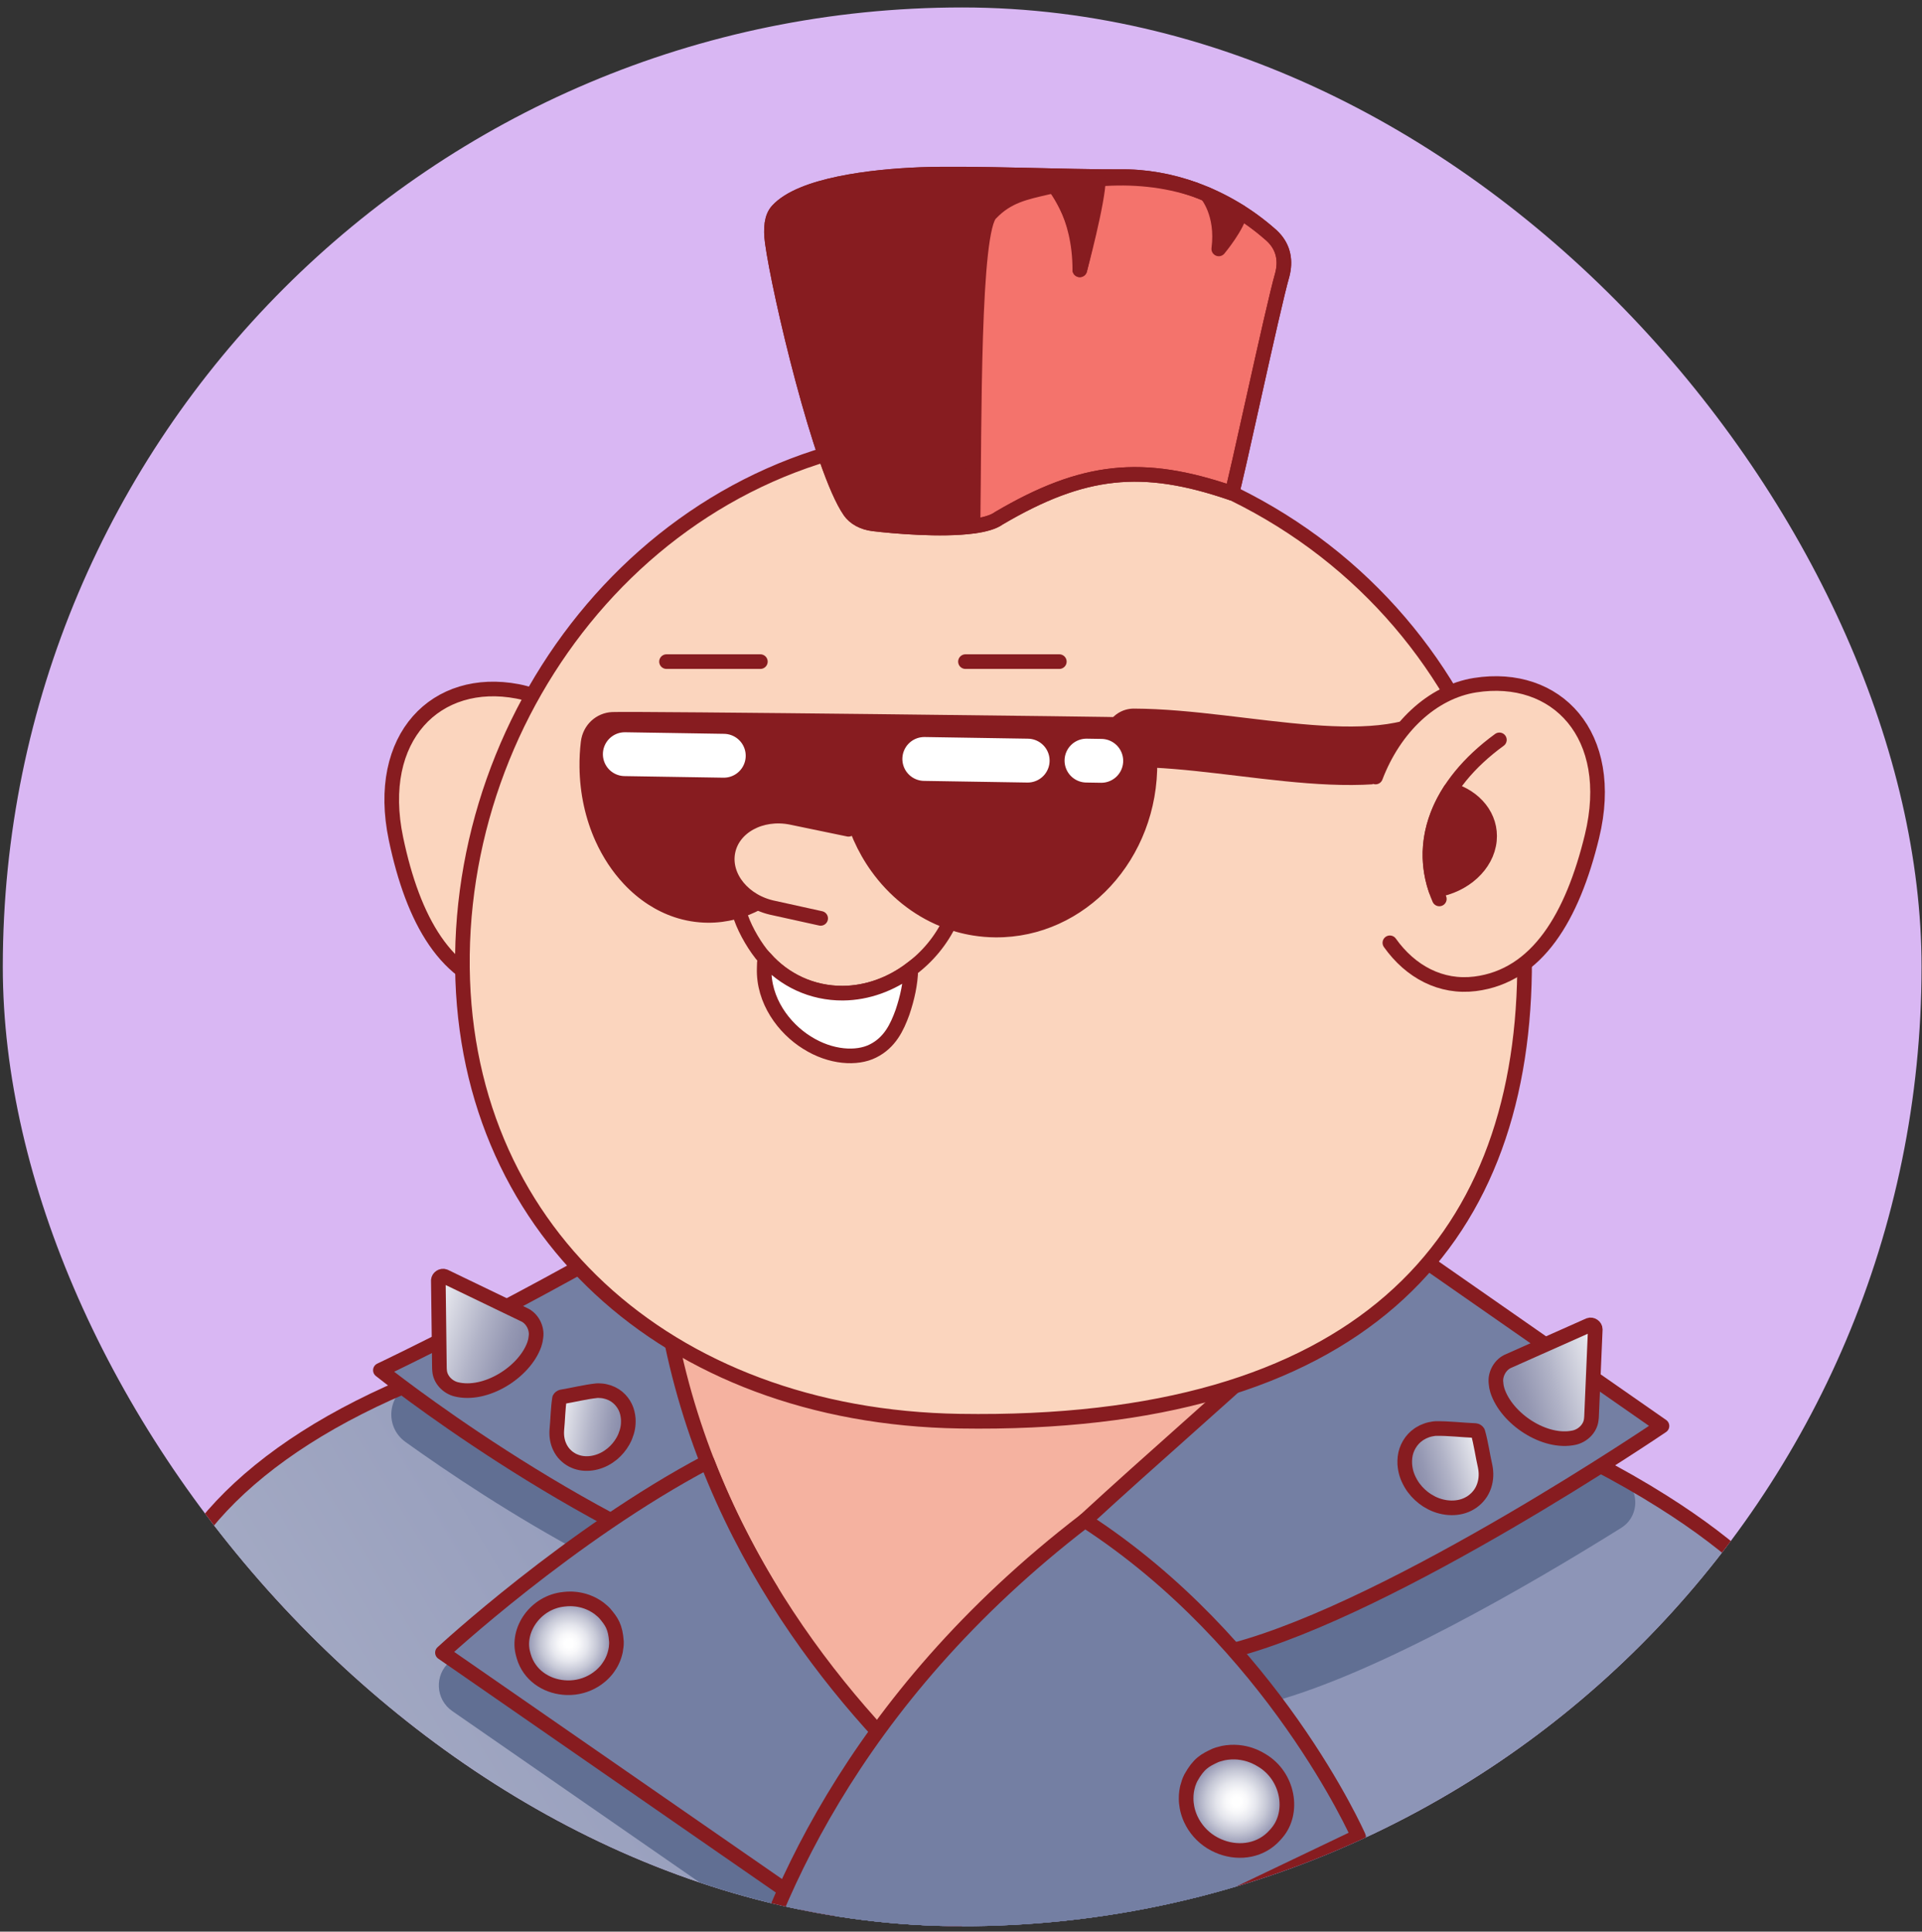
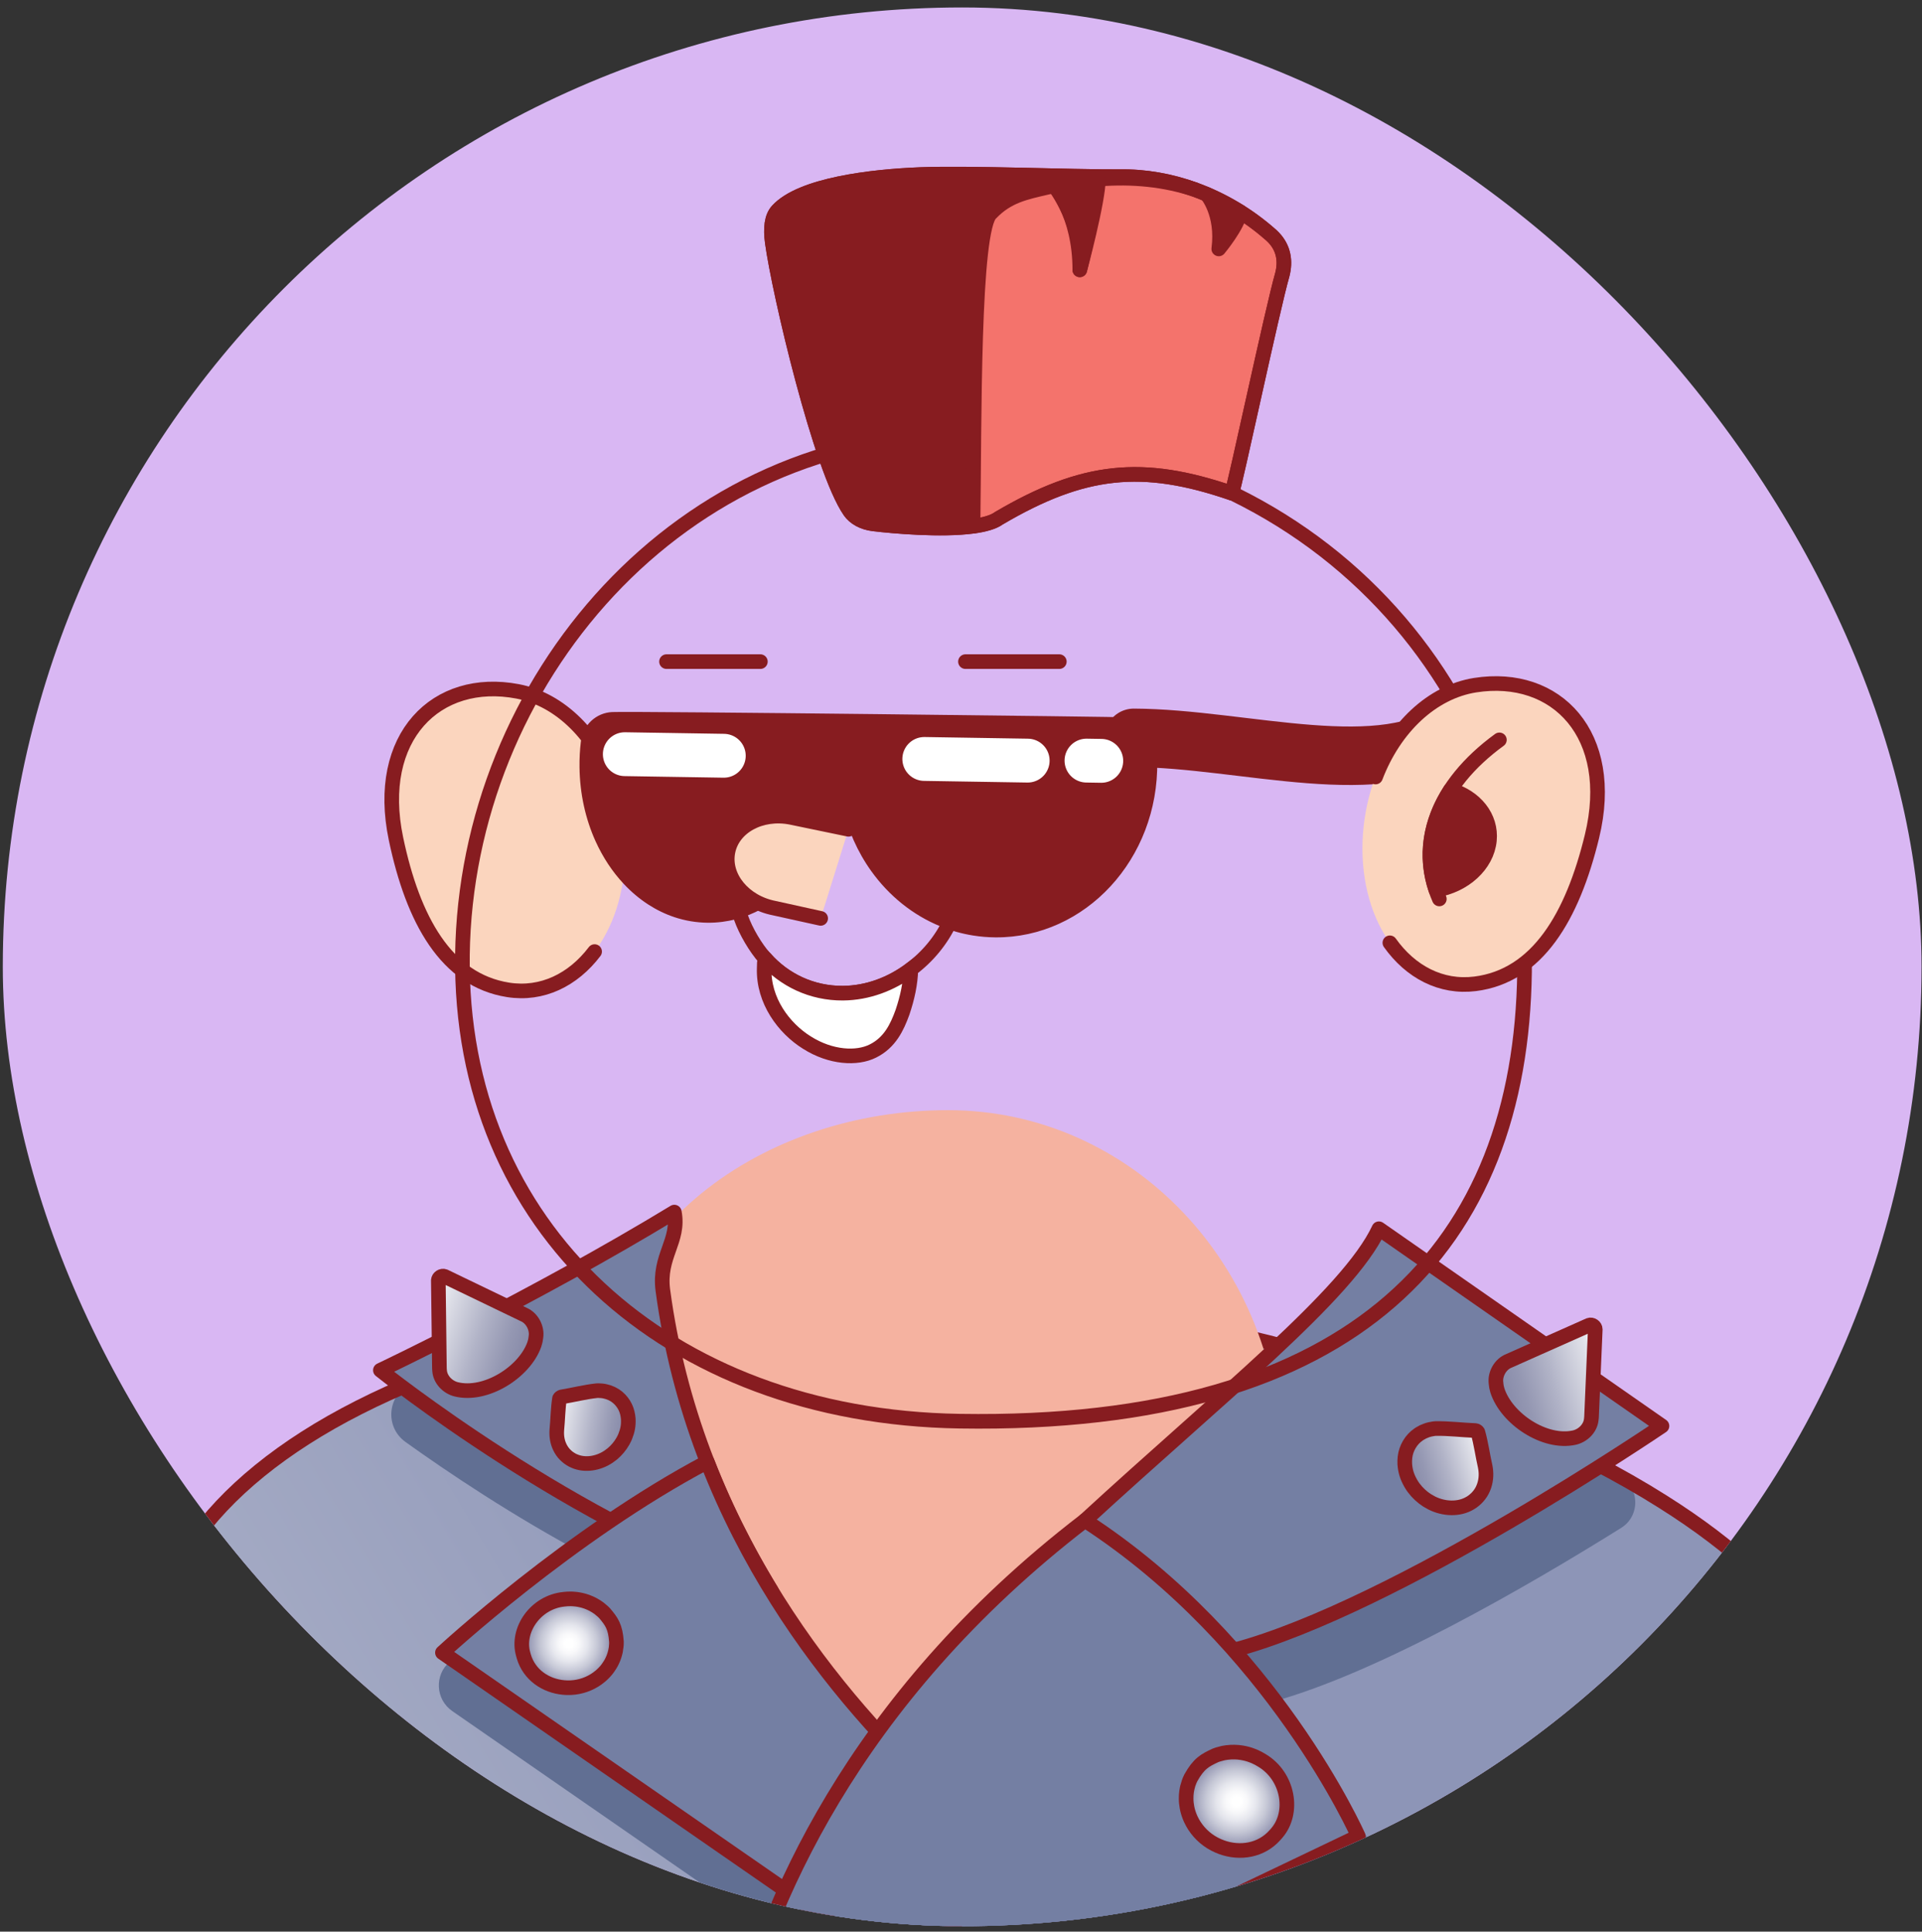
<svg xmlns="http://www.w3.org/2000/svg" width="199" height="200" viewBox="0 0 199 200" fill="none">
  <rect x="0" y="0" width="199" height="200" fill="#333333" stroke="none" />
  <g clip-path="url(#clip0_3_14272)">
    <rect x="0.29" y="0.772" width="198.663" height="198.663" rx="99.332" fill="#D9B7F3" />
    <path d="M187.777 170.418L187.735 277.016C187.735 279.026 187.363 281.067 186.565 282.931C186.078 284.071 185.446 285.158 184.669 286.132C184.193 286.743 183.654 287.313 183.064 287.841C181.562 289.177 179.739 290.182 177.791 290.741C175.844 291.311 173.783 291.456 171.784 291.218L35.799 275.059C33.644 274.8 31.531 274.106 29.604 273.049C27.688 272.013 25.968 270.625 24.518 268.989C23.068 267.362 21.898 265.477 21.1 263.447C20.292 261.417 19.847 259.221 19.847 257.056V159.739C23.41 154.539 29.262 149.722 37.176 145.713C44.945 141.767 54.692 138.597 66.201 136.588C75.026 135.044 84.897 134.185 95.701 134.185C109.271 134.185 124.984 136.857 139.641 141.29C151.833 144.978 163.29 149.878 172.146 155.471C179.469 160.081 185.022 165.167 187.777 170.418Z" fill="url(#paint0_linear_3_14272)" />
-     <path d="M131.447 176.28C136.345 181.819 139.793 187.17 141.885 190.821C143.321 193.326 142.325 196.516 139.721 197.762L87.953 222.51C83.571 224.602 78.692 220.676 79.842 215.963C80.733 212.286 82.1 207.873 84.161 203.026L46.829 177.162C45.087 175.956 44.954 173.428 46.566 172.053C49.682 169.394 54.858 165.185 60.865 161.115C53.084 156.958 46.306 152.396 41.983 149.298C39.726 147.68 40.151 144.231 42.716 143.171C49.418 140.398 57.28 138.144 66.2 136.586C66.2 136.814 66.221 137.052 66.262 137.301C67.122 143.775 68.779 149.762 70.934 155.241C71.389 156.433 71.876 157.593 72.384 158.722C72.436 158.836 72.487 158.939 72.539 159.053C73.047 160.193 73.585 161.301 74.134 162.399C74.186 162.492 74.238 162.585 74.279 162.679C74.849 163.777 75.429 164.854 76.02 165.9C76.061 165.983 76.113 166.056 76.154 166.138C81.209 174.974 87.31 182.059 92.728 187.332C98.197 179.242 105.707 170.789 116.044 162.855C124.994 154.61 133.716 147.286 139.641 141.289C149.888 144.388 159.616 148.344 167.717 152.849C169.784 153.997 169.856 156.945 167.851 158.197C158.416 164.086 142.561 173.325 131.458 176.279H131.447V176.28Z" fill="#616F93" />
+     <path d="M131.447 176.28C136.345 181.819 139.793 187.17 141.885 190.821C143.321 193.326 142.325 196.516 139.721 197.762C83.571 224.602 78.692 220.676 79.842 215.963C80.733 212.286 82.1 207.873 84.161 203.026L46.829 177.162C45.087 175.956 44.954 173.428 46.566 172.053C49.682 169.394 54.858 165.185 60.865 161.115C53.084 156.958 46.306 152.396 41.983 149.298C39.726 147.68 40.151 144.231 42.716 143.171C49.418 140.398 57.28 138.144 66.2 136.586C66.2 136.814 66.221 137.052 66.262 137.301C67.122 143.775 68.779 149.762 70.934 155.241C71.389 156.433 71.876 157.593 72.384 158.722C72.436 158.836 72.487 158.939 72.539 159.053C73.047 160.193 73.585 161.301 74.134 162.399C74.186 162.492 74.238 162.585 74.279 162.679C74.849 163.777 75.429 164.854 76.02 165.9C76.061 165.983 76.113 166.056 76.154 166.138C81.209 174.974 87.31 182.059 92.728 187.332C98.197 179.242 105.707 170.789 116.044 162.855C124.994 154.61 133.716 147.286 139.641 141.289C149.888 144.388 159.616 148.344 167.717 152.849C169.784 153.997 169.856 156.945 167.851 158.197C158.416 164.086 142.561 173.325 131.458 176.279H131.447V176.28Z" fill="#616F93" />
    <path d="M187.777 170.418L187.735 277.016C187.735 279.026 187.363 281.067 186.565 282.931C186.078 284.071 185.446 285.158 184.669 286.132C184.193 286.743 183.654 287.313 183.064 287.841C181.562 289.177 179.739 290.182 177.791 290.741C175.844 291.311 173.783 291.456 171.784 291.218L35.799 275.059C33.644 274.8 31.531 274.106 29.604 273.049C27.688 272.013 25.968 270.625 24.518 268.989C23.068 267.362 21.898 265.477 21.1 263.447C20.292 261.417 19.847 259.221 19.847 257.056V159.739C23.41 154.539 29.262 149.722 37.176 145.713C44.945 141.767 54.692 138.597 66.201 136.588C75.026 135.044 84.897 134.185 95.701 134.185C109.271 134.185 124.984 136.857 139.641 141.29C151.833 144.978 163.29 149.878 172.146 155.471C179.469 160.081 185.022 165.167 187.777 170.418Z" stroke="#871C20" stroke-width="1.514" stroke-miterlimit="10" />
    <path d="M132.586 151.129C132.586 171.114 117.174 187.315 98.163 187.315C79.153 187.315 61.349 167.147 61.349 147.161C61.349 127.177 79.152 114.943 98.163 114.943C117.174 114.943 132.586 131.145 132.586 151.129Z" fill="#F5B2A0" />
    <path d="M172.077 147.643C172.077 147.643 144.493 166.392 127.74 170.853C116.501 173.846 108.962 160.53 112.331 157.427C126.24 144.619 139.606 134.013 142.769 127.221L172.077 147.643Z" fill="#747FA3" stroke="#871C20" stroke-width="1.514" stroke-miterlimit="10" stroke-linecap="round" stroke-linejoin="round" />
    <path d="M79.856 164.691C59.566 158.056 39.384 141.872 39.384 141.872C39.384 141.872 55.359 134.289 69.819 125.497C70.391 128.495 68.161 130.054 68.632 133.595C70.253 145.69 74.596 156.087 79.856 164.691Z" fill="#747FA3" stroke="#871C20" stroke-width="1.514" stroke-miterlimit="10" stroke-linecap="round" stroke-linejoin="round" />
    <path d="M104.409 191.655C99.403 198.188 94.729 205.006 94.729 205.006L45.81 171.111C45.81 171.111 59.067 158.842 73.23 151.362C81.343 172.213 96.75 185.857 104.409 191.655Z" fill="#747FA3" stroke="#871C20" stroke-width="1.514" stroke-miterlimit="10" stroke-linecap="round" stroke-linejoin="round" />
    <path d="M140.637 190.121L84.238 217.081C79.856 219.175 74.977 215.254 76.127 210.534C79.25 197.719 87.974 176.132 112.332 157.426C131.78 170.038 140.637 190.121 140.637 190.121Z" fill="#747FA3" stroke="#871C20" stroke-width="1.514" stroke-miterlimit="10" stroke-linecap="round" stroke-linejoin="round" />
    <path d="M164.54 137.201C161.77 138.431 158.995 139.67 156.226 140.901C156.226 140.901 156.224 140.901 156.224 140.902C156.224 140.902 156.224 140.902 156.223 140.902C155.338 141.25 154.782 142.266 154.889 143.176C154.888 143.158 154.889 143.142 154.889 143.123C154.894 143.17 154.894 143.216 154.9 143.264C154.898 143.243 154.893 143.223 154.891 143.202C154.9 143.32 154.915 143.431 154.935 143.545V143.544C154.941 143.576 154.946 143.608 154.954 143.638C154.976 143.748 154.997 143.834 155.038 143.971C155.987 146.896 159.932 149.52 162.985 148.85C163.868 148.657 164.66 147.905 164.757 146.975C164.762 146.94 164.764 146.904 164.767 146.869C164.763 146.904 164.762 146.94 164.757 146.974C164.771 146.874 164.777 146.791 164.782 146.73C164.866 144.762 165.171 137.635 165.171 137.635C165.172 137.34 164.818 137.094 164.54 137.201Z" fill="url(#paint1_linear_3_14272)" stroke="#871C20" stroke-width="1.514" stroke-miterlimit="10" stroke-linecap="round" stroke-linejoin="round" />
    <path d="M45.384 132.568C45.384 132.569 45.384 132.569 45.384 132.568C45.384 132.568 45.472 139.701 45.497 141.671C45.499 141.731 45.503 141.815 45.514 141.916C45.51 141.881 45.509 141.845 45.507 141.81C45.51 141.845 45.51 141.883 45.514 141.917C45.583 142.848 46.351 143.624 47.229 143.845C50.261 144.607 54.283 142.103 55.32 139.209C55.365 139.072 55.388 138.987 55.414 138.878C55.421 138.848 55.428 138.816 55.436 138.783C55.436 138.785 55.436 138.784 55.436 138.784C55.458 138.672 55.477 138.562 55.489 138.443C55.487 138.462 55.482 138.484 55.48 138.505C55.486 138.457 55.487 138.412 55.495 138.365C55.494 138.383 55.495 138.399 55.493 138.417C55.627 137.51 55.102 136.478 54.228 136.103C54.228 136.103 54.228 136.103 54.227 136.103C54.227 136.103 54.226 136.103 54.226 136.102C51.494 134.786 48.759 133.463 46.027 132.151C45.752 132.038 45.39 132.272 45.384 132.568Z" fill="url(#paint2_linear_3_14272)" stroke="#871C20" stroke-width="1.514" stroke-miterlimit="10" stroke-linecap="round" stroke-linejoin="round" />
    <path d="M132.151 189.843C132.157 189.835 132.164 189.828 132.17 189.82C134.051 187.681 133.403 183.893 130.64 182.257C130.635 182.254 130.628 182.25 130.622 182.247C130.626 182.249 130.631 182.252 130.636 182.255C130.523 182.189 130.409 182.121 130.294 182.058C130.182 182 130.052 181.937 129.933 181.882L129.924 181.877C129.923 181.877 129.923 181.877 129.922 181.876C129.921 181.876 129.921 181.875 129.919 181.875C129.863 181.853 129.798 181.825 129.74 181.8H129.739C129.633 181.759 129.5 181.708 129.39 181.673C129.319 181.653 129.25 181.63 129.179 181.61L129.157 181.602C129.155 181.602 129.153 181.601 129.151 181.601C129.149 181.6 129.147 181.6 129.145 181.599L129.12 181.593C128.935 181.545 128.751 181.503 128.564 181.475C128.56 181.475 128.557 181.474 128.554 181.473C128.31 181.433 128.063 181.411 127.816 181.408C127.817 181.408 127.817 181.408 127.818 181.408C127.711 181.407 127.605 181.404 127.499 181.41C127.494 181.41 127.488 181.41 127.483 181.41C127.331 181.421 127.178 181.429 127.025 181.45C127.036 181.449 127.048 181.446 127.057 181.445C126.939 181.459 126.816 181.485 126.699 181.502C126.69 181.504 126.677 181.507 126.668 181.509C126.658 181.511 126.644 181.513 126.634 181.515C126.462 181.556 126.291 181.598 126.128 181.649L126.138 181.646L126.128 181.649C126.124 181.65 126.121 181.651 126.118 181.653L125.971 181.704L125.918 181.721C125.913 181.723 125.907 181.727 125.901 181.729L125.882 181.736C125.879 181.737 125.877 181.739 125.874 181.74C125.869 181.741 125.866 181.743 125.862 181.744L125.841 181.751L125.839 181.752C124.767 182.253 124.123 182.579 123.286 184.09C123.197 184.271 123.141 184.407 123.065 184.626C123.053 184.653 122.988 184.862 122.963 184.974L122.94 185.056C122.937 185.07 122.934 185.088 122.931 185.103C122.927 185.119 122.922 185.137 122.918 185.151L122.916 185.16C122.916 185.161 122.915 185.162 122.915 185.163C122.905 185.211 122.897 185.269 122.886 185.32C122.87 185.391 122.859 185.469 122.849 185.543C122.85 185.534 122.852 185.524 122.853 185.515C122.852 185.52 122.852 185.525 122.852 185.53C122.838 185.618 122.828 185.715 122.821 185.823L122.819 185.844C122.819 185.858 122.818 185.874 122.818 185.889C122.817 185.902 122.815 185.919 122.814 185.932V185.971C122.808 186.063 122.807 186.187 122.808 186.282C122.808 186.267 122.81 186.247 122.81 186.23C122.808 186.398 122.818 186.54 122.831 186.667C122.831 186.668 122.831 186.67 122.832 186.672C122.833 186.679 122.834 186.688 122.835 186.697C122.834 186.688 122.833 186.679 122.832 186.672C122.833 186.678 122.833 186.684 122.834 186.689L122.838 186.718C122.838 186.741 122.844 186.763 122.848 186.786C122.861 186.894 122.877 187.009 122.893 187.104L122.885 187.047C122.891 187.089 122.898 187.132 122.907 187.172C122.907 187.173 122.907 187.173 122.907 187.175C122.907 187.177 122.908 187.179 122.909 187.181C122.944 187.358 122.968 187.462 123.008 187.594C123.045 187.731 123.109 187.914 123.174 188.077C123.176 188.084 123.178 188.089 123.18 188.096C123.188 188.116 123.199 188.142 123.206 188.16C123.202 188.15 123.198 188.137 123.193 188.126C123.21 188.168 123.229 188.212 123.248 188.254L123.265 188.299C123.267 188.304 123.27 188.309 123.273 188.315C123.275 188.32 123.277 188.326 123.279 188.33L123.305 188.382C123.413 188.622 123.535 188.822 123.67 189.042L123.682 189.057C124.266 189.954 125.114 190.671 126.093 191.1C126.099 191.103 126.109 191.107 126.115 191.11C126.116 191.11 126.116 191.11 126.116 191.111C126.117 191.111 126.117 191.112 126.118 191.112C126.24 191.164 126.354 191.208 126.474 191.254C126.471 191.253 126.467 191.252 126.464 191.251L126.476 191.255C128.396 191.956 130.592 191.6 132.006 190.006C132.056 189.956 132.103 189.899 132.151 189.843Z" fill="url(#paint3_radial_3_14272)" stroke="#871C20" stroke-width="1.514" stroke-miterlimit="10" stroke-linecap="round" stroke-linejoin="round" />
    <path d="M54.237 171.519C54.795 173.401 56.489 174.555 58.364 174.721L58.375 174.723C58.372 174.723 58.369 174.722 58.366 174.722C58.485 174.73 58.597 174.738 58.719 174.742C58.72 174.742 58.72 174.742 58.721 174.742C58.722 174.742 58.722 174.742 58.722 174.742C58.73 174.742 58.738 174.742 58.745 174.742C59.73 174.766 60.717 174.5 61.555 173.979L61.571 173.97C61.77 173.84 61.949 173.72 62.133 173.563L62.176 173.53C62.179 173.526 62.184 173.522 62.187 173.519C62.191 173.516 62.196 173.512 62.2 173.509L62.232 173.479C62.265 173.45 62.297 173.422 62.328 173.393C62.32 173.4 62.312 173.409 62.304 173.416C62.319 173.402 62.337 173.386 62.351 173.372C62.356 173.367 62.359 173.364 62.363 173.36C62.481 173.249 62.606 173.121 62.691 173.021C62.776 172.928 62.836 172.849 62.934 172.715C62.935 172.713 62.937 172.712 62.938 172.71C62.939 172.709 62.938 172.709 62.939 172.708C62.962 172.678 62.985 172.646 63.007 172.612L62.977 172.655C63.028 172.583 63.086 172.493 63.14 172.408C63.153 172.39 63.165 172.374 63.174 172.355L63.189 172.332C63.192 172.328 63.194 172.323 63.197 172.318C63.193 172.324 63.189 172.331 63.185 172.337C63.189 172.331 63.193 172.324 63.197 172.318C63.198 172.317 63.199 172.314 63.199 172.314C63.26 172.214 63.324 172.099 63.388 171.958C63.382 171.972 63.374 171.988 63.368 172.002C63.406 171.923 63.454 171.818 63.485 171.741L63.5 171.707C63.504 171.696 63.509 171.682 63.513 171.67C63.518 171.658 63.524 171.643 63.53 171.632L63.536 171.614C63.572 171.52 63.601 171.436 63.624 171.357C63.625 171.353 63.627 171.348 63.628 171.344C63.626 171.352 63.623 171.362 63.621 171.369C63.641 171.304 63.662 171.235 63.677 171.169C63.688 171.123 63.704 171.07 63.714 171.027C63.714 171.026 63.714 171.025 63.714 171.024L63.716 171.014C63.718 171.001 63.721 170.984 63.724 170.97C63.727 170.955 63.732 170.939 63.735 170.926L63.748 170.849C63.771 170.745 63.799 170.544 63.799 170.517C63.822 170.307 63.828 170.169 63.825 169.985C63.717 168.397 63.307 167.873 62.608 167.037L62.607 167.036L62.592 167.021C62.59 167.018 62.587 167.016 62.585 167.014C62.583 167.012 62.582 167.01 62.58 167.008L62.566 166.994C62.563 166.99 62.558 166.986 62.555 166.982L62.518 166.947L62.415 166.846C62.413 166.844 62.41 166.841 62.408 166.839L62.401 166.833L62.407 166.839C62.291 166.732 62.164 166.631 62.037 166.529C62.029 166.524 62.019 166.517 62.011 166.511C62.004 166.504 61.995 166.498 61.987 166.492C61.896 166.432 61.803 166.363 61.711 166.305C61.718 166.31 61.727 166.316 61.736 166.321C61.617 166.244 61.493 166.178 61.37 166.109C61.366 166.107 61.362 166.105 61.358 166.103C61.27 166.057 61.181 166.017 61.092 165.976L61.093 165.977C60.886 165.883 60.671 165.805 60.451 165.743C60.449 165.742 60.446 165.742 60.443 165.741C60.275 165.691 60.104 165.655 59.932 165.623L59.909 165.618C59.907 165.618 59.905 165.617 59.903 165.617C59.901 165.617 59.899 165.616 59.898 165.616L59.877 165.613C59.81 165.602 59.744 165.594 59.676 165.583C59.571 165.569 59.44 165.56 59.336 165.552H59.334C59.276 165.549 59.212 165.548 59.156 165.544C59.155 165.544 59.155 165.544 59.154 165.544C59.153 165.544 59.153 165.544 59.152 165.544H59.143C59.023 165.543 58.89 165.545 58.772 165.549C58.652 165.558 58.53 165.569 58.41 165.58C58.414 165.58 58.42 165.579 58.424 165.579C58.418 165.579 58.41 165.58 58.404 165.582C55.46 165.867 53.441 168.775 54.175 171.295C54.177 171.305 54.18 171.314 54.182 171.322C54.199 171.388 54.216 171.454 54.237 171.519Z" fill="url(#paint4_radial_3_14272)" stroke="#871C20" stroke-width="1.514" stroke-miterlimit="10" stroke-linecap="round" stroke-linejoin="round" />
    <path d="M153.852 152.828C153.868 152.491 153.835 152.167 153.773 151.839C153.501 150.659 153.347 149.431 153.014 148.275C152.955 148.183 152.847 148.129 152.739 148.116C151.373 148.06 150.002 147.886 148.637 147.908C148.605 147.909 148.572 147.911 148.54 147.916C148.51 147.92 148.48 147.923 148.452 147.926C148.464 147.924 148.477 147.925 148.488 147.923C148.474 147.925 148.458 147.925 148.443 147.927H148.445H148.443C148.172 147.967 147.926 148.017 147.666 148.116C147.467 148.182 147.212 148.305 147.015 148.43C146.965 148.461 146.918 148.492 146.871 148.525C146.098 149.048 145.572 149.954 145.471 150.873C145.44 151.111 145.439 151.364 145.447 151.581C145.506 152.357 145.69 152.904 146.047 153.546C146.088 153.617 146.129 153.686 146.173 153.755C146.231 153.855 146.303 153.954 146.378 154.055C146.376 154.052 146.374 154.05 146.372 154.047C146.375 154.051 146.378 154.055 146.381 154.059C146.38 154.058 146.379 154.057 146.378 154.055C146.754 154.562 147.232 155.003 147.763 155.347C147.777 155.355 147.79 155.362 147.803 155.37C147.945 155.455 148.089 155.54 148.235 155.614C148.234 155.613 148.232 155.612 148.231 155.612C148.251 155.621 148.272 155.63 148.291 155.64C148.28 155.634 148.267 155.63 148.256 155.624C149.477 156.237 151.052 156.337 152.242 155.608C152.436 155.508 152.852 155.171 153.02 154.958C153.078 154.893 153.07 154.907 153.167 154.78C153.168 154.778 153.17 154.777 153.171 154.775C153.176 154.767 153.181 154.759 153.188 154.753C153.596 154.221 153.828 153.503 153.852 152.828Z" fill="url(#paint5_linear_3_14272)" stroke="#871C20" stroke-width="1.514" stroke-miterlimit="10" stroke-linecap="round" stroke-linejoin="round" />
    <path d="M58.497 150.604C58.502 150.61 58.508 150.616 58.514 150.621C58.514 150.622 58.517 150.624 58.518 150.625C58.619 150.728 58.61 150.716 58.669 150.768C58.843 150.939 59.252 151.194 59.435 151.26C60.579 151.778 61.972 151.514 62.993 150.83C62.984 150.837 62.973 150.842 62.964 150.848C62.98 150.837 62.998 150.826 63.014 150.816C63.013 150.817 63.012 150.818 63.01 150.819C63.132 150.737 63.251 150.645 63.368 150.553C63.38 150.543 63.39 150.536 63.403 150.527C63.838 150.16 64.215 149.715 64.493 149.22C64.492 149.221 64.492 149.222 64.491 149.223C64.493 149.219 64.496 149.214 64.499 149.211C64.496 149.214 64.496 149.217 64.494 149.22C64.55 149.122 64.604 149.025 64.645 148.93C64.676 148.863 64.705 148.796 64.734 148.729C64.98 148.115 65.084 147.607 65.05 146.909C65.032 146.713 65.004 146.488 64.949 146.279C64.757 145.47 64.186 144.721 63.438 144.341C63.393 144.317 63.347 144.294 63.299 144.272C63.109 144.183 62.869 144.102 62.684 144.065C62.44 144.005 62.215 143.989 61.968 143.982H61.967C61.967 143.982 61.967 143.982 61.968 143.982C61.955 143.982 61.941 143.984 61.929 143.983C61.939 143.983 61.95 143.982 61.962 143.982C61.936 143.982 61.909 143.983 61.882 143.983C61.853 143.982 61.824 143.985 61.794 143.987C60.573 144.119 59.37 144.428 58.157 144.631C58.063 144.655 57.973 144.714 57.93 144.803C57.763 145.871 57.761 146.984 57.652 148.067C57.633 148.365 57.639 148.659 57.691 148.959C57.786 149.559 58.073 150.173 58.497 150.604Z" fill="url(#paint6_linear_3_14272)" stroke="#871C20" stroke-width="1.514" stroke-miterlimit="10" stroke-linecap="round" stroke-linejoin="round" />
    <path d="M40.72 85.222C41.96 93.579 46.194 101.474 52.606 102.488C59.017 103.501 64.437 97.404 64.71 88.869C64.984 80.335 60.051 72.336 53.596 71.583C44.103 70.476 39.465 76.757 40.72 85.222Z" fill="#FBD5BE" />
    <path d="M63.592 81.414C61.798 76.222 58.012 72.427 53.597 71.584C45.203 69.983 38.785 76.279 40.999 86.843C42.758 95.236 46.195 101.475 52.607 102.488C56.117 103.042 59.33 101.466 61.565 98.524" stroke="#871C20" stroke-width="1.514" stroke-miterlimit="10" stroke-linecap="round" stroke-linejoin="round" />
-     <path d="M157.848 100.609C157.478 128.829 140.699 147.804 99.344 147.145C68.977 146.662 47.51 127.076 47.88 98.857C48.25 70.637 70.317 44.471 100.684 44.956C137.271 45.539 158.218 72.391 157.848 100.609Z" fill="#FBD5BE" />
    <path d="M157.848 100.609C157.478 128.829 140.699 147.804 99.344 147.145C68.977 146.662 47.51 127.076 47.88 98.857C48.25 70.637 70.317 44.471 100.684 44.956C137.271 45.539 158.218 72.391 157.848 100.609Z" stroke="#871C20" stroke-width="1.514" stroke-miterlimit="10" stroke-linecap="round" stroke-linejoin="round" />
    <path d="M76.726 95.019C77.223 96.428 78.23 98.127 79.183 99.205C79.193 99.215 79.203 99.226 79.214 99.226C81.192 101.463 84.041 102.851 87.272 102.83C89.821 102.81 92.276 101.888 94.306 100.355C96.036 99.07 97.455 97.361 98.366 95.414" stroke="#871C20" stroke-width="1.514" stroke-miterlimit="10" stroke-linecap="round" stroke-linejoin="round" />
    <path d="M94.309 100.355C94.267 101.857 93.946 103.317 93.439 104.819C92.879 106.363 92.134 107.948 90.383 108.818C88.726 109.657 86.012 109.512 83.546 107.948C81.164 106.466 79.01 103.597 79.124 100.231C79.124 99.878 79.144 99.537 79.186 99.205C79.196 99.215 79.206 99.226 79.217 99.226C81.195 101.463 84.044 102.851 87.275 102.831C89.824 102.81 92.279 101.888 94.309 100.355Z" fill="white" stroke="#871C20" stroke-width="1.514" stroke-miterlimit="10" />
    <path d="M117.387 76.395C128.757 76.439 143.439 81.193 150.738 75.309" stroke="#871C20" stroke-width="6.055" stroke-miterlimit="10" stroke-linecap="round" stroke-linejoin="round" />
    <path d="M103.078 97.053C102.281 97.048 101.5 96.981 100.738 96.858C99.567 96.671 98.438 96.349 97.366 95.912C94.508 94.747 92.043 92.748 90.216 90.203C89.504 89.212 88.89 88.137 88.384 86.996C88.086 86.319 87.805 85.246 86.771 85.229C85.954 85.215 85.459 86.259 85.139 86.907C84.634 87.93 83.864 89.428 83.339 90.134C80.847 93.484 77.266 95.558 73.306 95.537C72.102 95.53 70.938 95.33 69.832 94.962C68.876 94.643 67.965 94.199 67.109 93.644C66.2 93.054 65.353 92.342 64.587 91.522C63.41 90.27 62.416 88.768 61.656 87.088C60.632 84.817 60.036 82.214 60.001 79.436C59.99 78.539 60.037 77.659 60.14 76.799C60.351 75.028 61.754 73.801 63.375 73.725C65.572 73.62 116.564 74.22 116.797 74.274C118.41 74.648 119.647 75.995 119.771 77.747C119.796 78.108 119.812 78.473 119.818 78.841C119.968 88.961 112.348 97.117 103.078 97.053Z" fill="#871C20" />
    <path d="M64.692 78.086L74.939 78.25" stroke="white" stroke-width="4.541" stroke-miterlimit="10" stroke-linecap="round" stroke-linejoin="round" />
    <path d="M112.493 78.751L114.022 78.776" stroke="white" stroke-width="4.541" stroke-miterlimit="10" stroke-linecap="round" stroke-linejoin="round" />
    <path d="M95.699 78.581L106.403 78.752" stroke="white" stroke-width="4.541" stroke-miterlimit="10" stroke-linecap="round" stroke-linejoin="round" />
    <path d="M123.72 19.631C119.154 18.103 114.007 18.081 108.428 19.393C106.18 19.921 104.326 20.267 102.589 22.082C100.714 23.709 100.888 43.652 100.746 54.484C97.437 54.928 92.5 54.487 90.453 54.244C89.329 54.11 88.467 53.608 87.995 52.932C84.987 48.616 80.663 30.279 79.961 25.089C79.763 23.625 79.883 22.481 80.5 21.805C82.942 19.134 90.213 18.27 95.287 18.073C100.412 17.873 110.749 18.319 115.889 18.291V18.292C118.561 18.24 121.217 18.724 123.72 19.631Z" fill="#871C20" stroke="#871C20" stroke-width="1.514" stroke-miterlimit="10" stroke-linecap="round" stroke-linejoin="round" />
    <path d="M132.771 28.43C131.761 31.917 127.851 50.355 127.545 51.017C127.537 51.042 127.529 51.059 127.529 51.059C118.273 47.878 112.173 48.514 103.435 53.647C102.866 54.071 101.908 54.333 100.746 54.487C100.89 43.653 100.712 23.714 102.595 22.084C104.326 20.269 106.184 19.921 108.432 19.395C108.669 19.336 108.916 19.286 109.153 19.234C109.153 19.234 111.801 22.145 111.801 27.941C111.801 27.941 113.709 20.855 113.725 18.547C117.288 18.259 120.639 18.606 123.719 19.633C126.578 20.668 129.234 22.254 131.49 24.239C131.506 24.247 131.516 24.256 131.524 24.265C131.55 24.291 131.583 24.316 131.617 24.342C131.702 24.427 131.795 24.512 131.872 24.596C132.933 25.707 133.119 27.064 132.771 28.43Z" fill="#F4736C" stroke="#871C20" stroke-width="1.514" stroke-miterlimit="10" stroke-linecap="round" stroke-linejoin="round" />
    <path d="M131.872 24.596C131.791 24.511 131.704 24.427 131.613 24.344C131.612 24.344 131.612 24.343 131.612 24.343C131.582 24.316 131.551 24.289 131.519 24.262C131.51 24.254 131.501 24.245 131.492 24.237C129.229 22.256 126.572 20.668 123.719 19.633C121.215 18.724 118.56 18.241 115.889 18.293V18.292C110.749 18.32 100.412 17.876 95.287 18.075C90.214 18.272 82.942 19.136 80.5 21.807C79.883 22.482 79.763 23.627 79.961 25.091C80.663 30.28 84.988 48.618 87.995 52.934C88.466 53.609 89.329 54.112 90.453 54.245C92.499 54.489 97.437 54.929 100.746 54.486C101.905 54.33 102.865 54.066 103.431 53.649C112.169 48.517 118.269 47.875 127.528 51.056C127.528 51.056 127.535 51.042 127.546 51.016C127.85 50.353 131.759 31.917 132.768 28.433C133.121 27.062 132.933 25.711 131.872 24.596Z" stroke="#871C20" stroke-width="1.514" stroke-miterlimit="10" stroke-linecap="round" stroke-linejoin="round" />
    <path d="M165.157 84.984C163.652 93.298 159.17 101.054 152.729 101.862C146.288 102.671 141.066 96.405 141.063 87.866C141.061 79.328 146.246 71.49 152.723 70.943C162.245 70.138 166.682 76.564 165.157 84.984Z" fill="#FBD5BE" />
    <path d="M142.422 80.45C144.381 75.317 148.285 71.644 152.725 70.943C161.165 69.609 167.379 76.108 164.831 86.594C162.806 94.928 159.172 101.055 152.731 101.863C149.204 102.305 146.043 100.627 143.904 97.616" stroke="#871C20" stroke-width="1.514" stroke-miterlimit="10" stroke-linecap="round" stroke-linejoin="round" />
    <path d="M155.244 76.604C148.864 81.25 146.552 87.373 149.025 93.074" stroke="#871C20" stroke-width="1.514" stroke-miterlimit="10" stroke-linecap="round" stroke-linejoin="round" />
    <path d="M154.21 87.014C153.955 89.582 151.596 91.686 148.672 92.165C147.477 88.677 148.032 85.069 150.182 81.769C152.742 82.5 154.45 84.59 154.21 87.014Z" fill="#871C20" stroke="#871C20" stroke-width="1.514" stroke-miterlimit="10" stroke-linecap="round" stroke-linejoin="round" />
    <path d="M84.97 95.087L80.15 94.023C77.024 93.41 74.882 90.81 75.365 88.216C75.849 85.622 78.775 84.017 81.901 84.63L87.854 85.864" fill="#FBD5BE" />
    <path d="M84.97 95.087L80.15 94.023C77.024 93.41 74.882 90.81 75.365 88.216C75.849 85.622 78.775 84.017 81.901 84.63L87.854 85.864" stroke="#871C20" stroke-width="1.514" stroke-miterlimit="10" stroke-linecap="round" stroke-linejoin="round" />
    <path d="M109.15 19.233C109.15 19.233 112.252 23.243 111.798 27.94C111.798 27.94 113.48 21.097 113.723 18.546L109.15 19.233Z" fill="#871C20" stroke="#871C20" stroke-width="1.514" stroke-miterlimit="10" stroke-linecap="round" stroke-linejoin="round" />
    <path d="M124.935 20.112C124.935 20.112 126.668 22.069 126.188 25.773C126.188 25.773 128.221 23.33 128.401 21.931L124.935 20.112Z" fill="#871C20" stroke="#871C20" stroke-width="1.514" stroke-miterlimit="10" stroke-linecap="round" stroke-linejoin="round" />
    <path d="M99.962 68.502H109.68" stroke="#871C20" stroke-width="1.514" stroke-miterlimit="10" stroke-linecap="round" stroke-linejoin="round" />
    <path d="M69.009 68.502H78.727" stroke="#871C20" stroke-width="1.514" stroke-miterlimit="10" stroke-linecap="round" stroke-linejoin="round" />
  </g>
  <defs>
    <linearGradient id="paint0_linear_3_14272" x1="183.41" y1="172.675" x2="27.988" y2="266.259" gradientUnits="userSpaceOnUse">
      <stop offset="0.418" stop-color="#8D95B7" />
      <stop offset="0.768" stop-color="#A6ACC5" />
      <stop offset="1" stop-color="#B2B6CC" />
    </linearGradient>
    <linearGradient id="paint1_linear_3_14272" x1="155.586" y1="145.489" x2="167.344" y2="141.951" gradientUnits="userSpaceOnUse">
      <stop offset="0.06" stop-color="#898CAA" />
      <stop offset="0.207" stop-color="#9497B2" />
      <stop offset="0.463" stop-color="#B1B3C7" />
      <stop offset="0.797" stop-color="#DFE0E8" />
      <stop offset="1" stop-color="white" />
    </linearGradient>
    <linearGradient id="paint2_linear_3_14272" x1="54.724" y1="140.709" x2="43.08" y2="136.815" gradientUnits="userSpaceOnUse">
      <stop offset="0.06" stop-color="#898CAA" />
      <stop offset="0.207" stop-color="#9497B2" />
      <stop offset="0.463" stop-color="#B1B3C7" />
      <stop offset="0.797" stop-color="#DFE0E8" />
      <stop offset="1" stop-color="white" />
    </linearGradient>
    <radialGradient id="paint3_radial_3_14272" cx="0" cy="0" r="1" gradientUnits="userSpaceOnUse" gradientTransform="translate(128.024 186.504) scale(5.157)">
      <stop offset="0.092" stop-color="white" />
      <stop offset="0.218" stop-color="#F8F8FA" />
      <stop offset="0.399" stop-color="#E5E6ED" />
      <stop offset="0.612" stop-color="#C6C8D6" />
      <stop offset="0.848" stop-color="#9C9EB8" />
      <stop offset="0.94" stop-color="#898CAA" />
    </radialGradient>
    <radialGradient id="paint4_radial_3_14272" cx="0" cy="0" r="1" gradientUnits="userSpaceOnUse" gradientTransform="translate(58.929 170.148) rotate(-154.919) scale(4.751)">
      <stop offset="0.092" stop-color="white" />
      <stop offset="0.218" stop-color="#F8F8FA" />
      <stop offset="0.399" stop-color="#E5E6ED" />
      <stop offset="0.612" stop-color="#C6C8D6" />
      <stop offset="0.848" stop-color="#9C9EB8" />
      <stop offset="0.94" stop-color="#898CAA" />
    </radialGradient>
    <linearGradient id="paint5_linear_3_14272" x1="145.864" y1="153.147" x2="154.33" y2="150.6" gradientUnits="userSpaceOnUse">
      <stop offset="0.06" stop-color="#898CAA" />
      <stop offset="0.207" stop-color="#9497B2" />
      <stop offset="0.463" stop-color="#B1B3C7" />
      <stop offset="0.797" stop-color="#DFE0E8" />
      <stop offset="1" stop-color="white" />
    </linearGradient>
    <linearGradient id="paint6_linear_3_14272" x1="64.852" y1="148.352" x2="57.014" y2="147.025" gradientUnits="userSpaceOnUse">
      <stop offset="0.06" stop-color="#898CAA" />
      <stop offset="0.207" stop-color="#9497B2" />
      <stop offset="0.463" stop-color="#B1B3C7" />
      <stop offset="0.797" stop-color="#DFE0E8" />
      <stop offset="1" stop-color="white" />
    </linearGradient>
    <clipPath id="clip0_3_14272">
      <rect x="0.29" y="0.772" width="198.663" height="198.663" rx="99.332" fill="white" />
    </clipPath>
  </defs>
</svg>